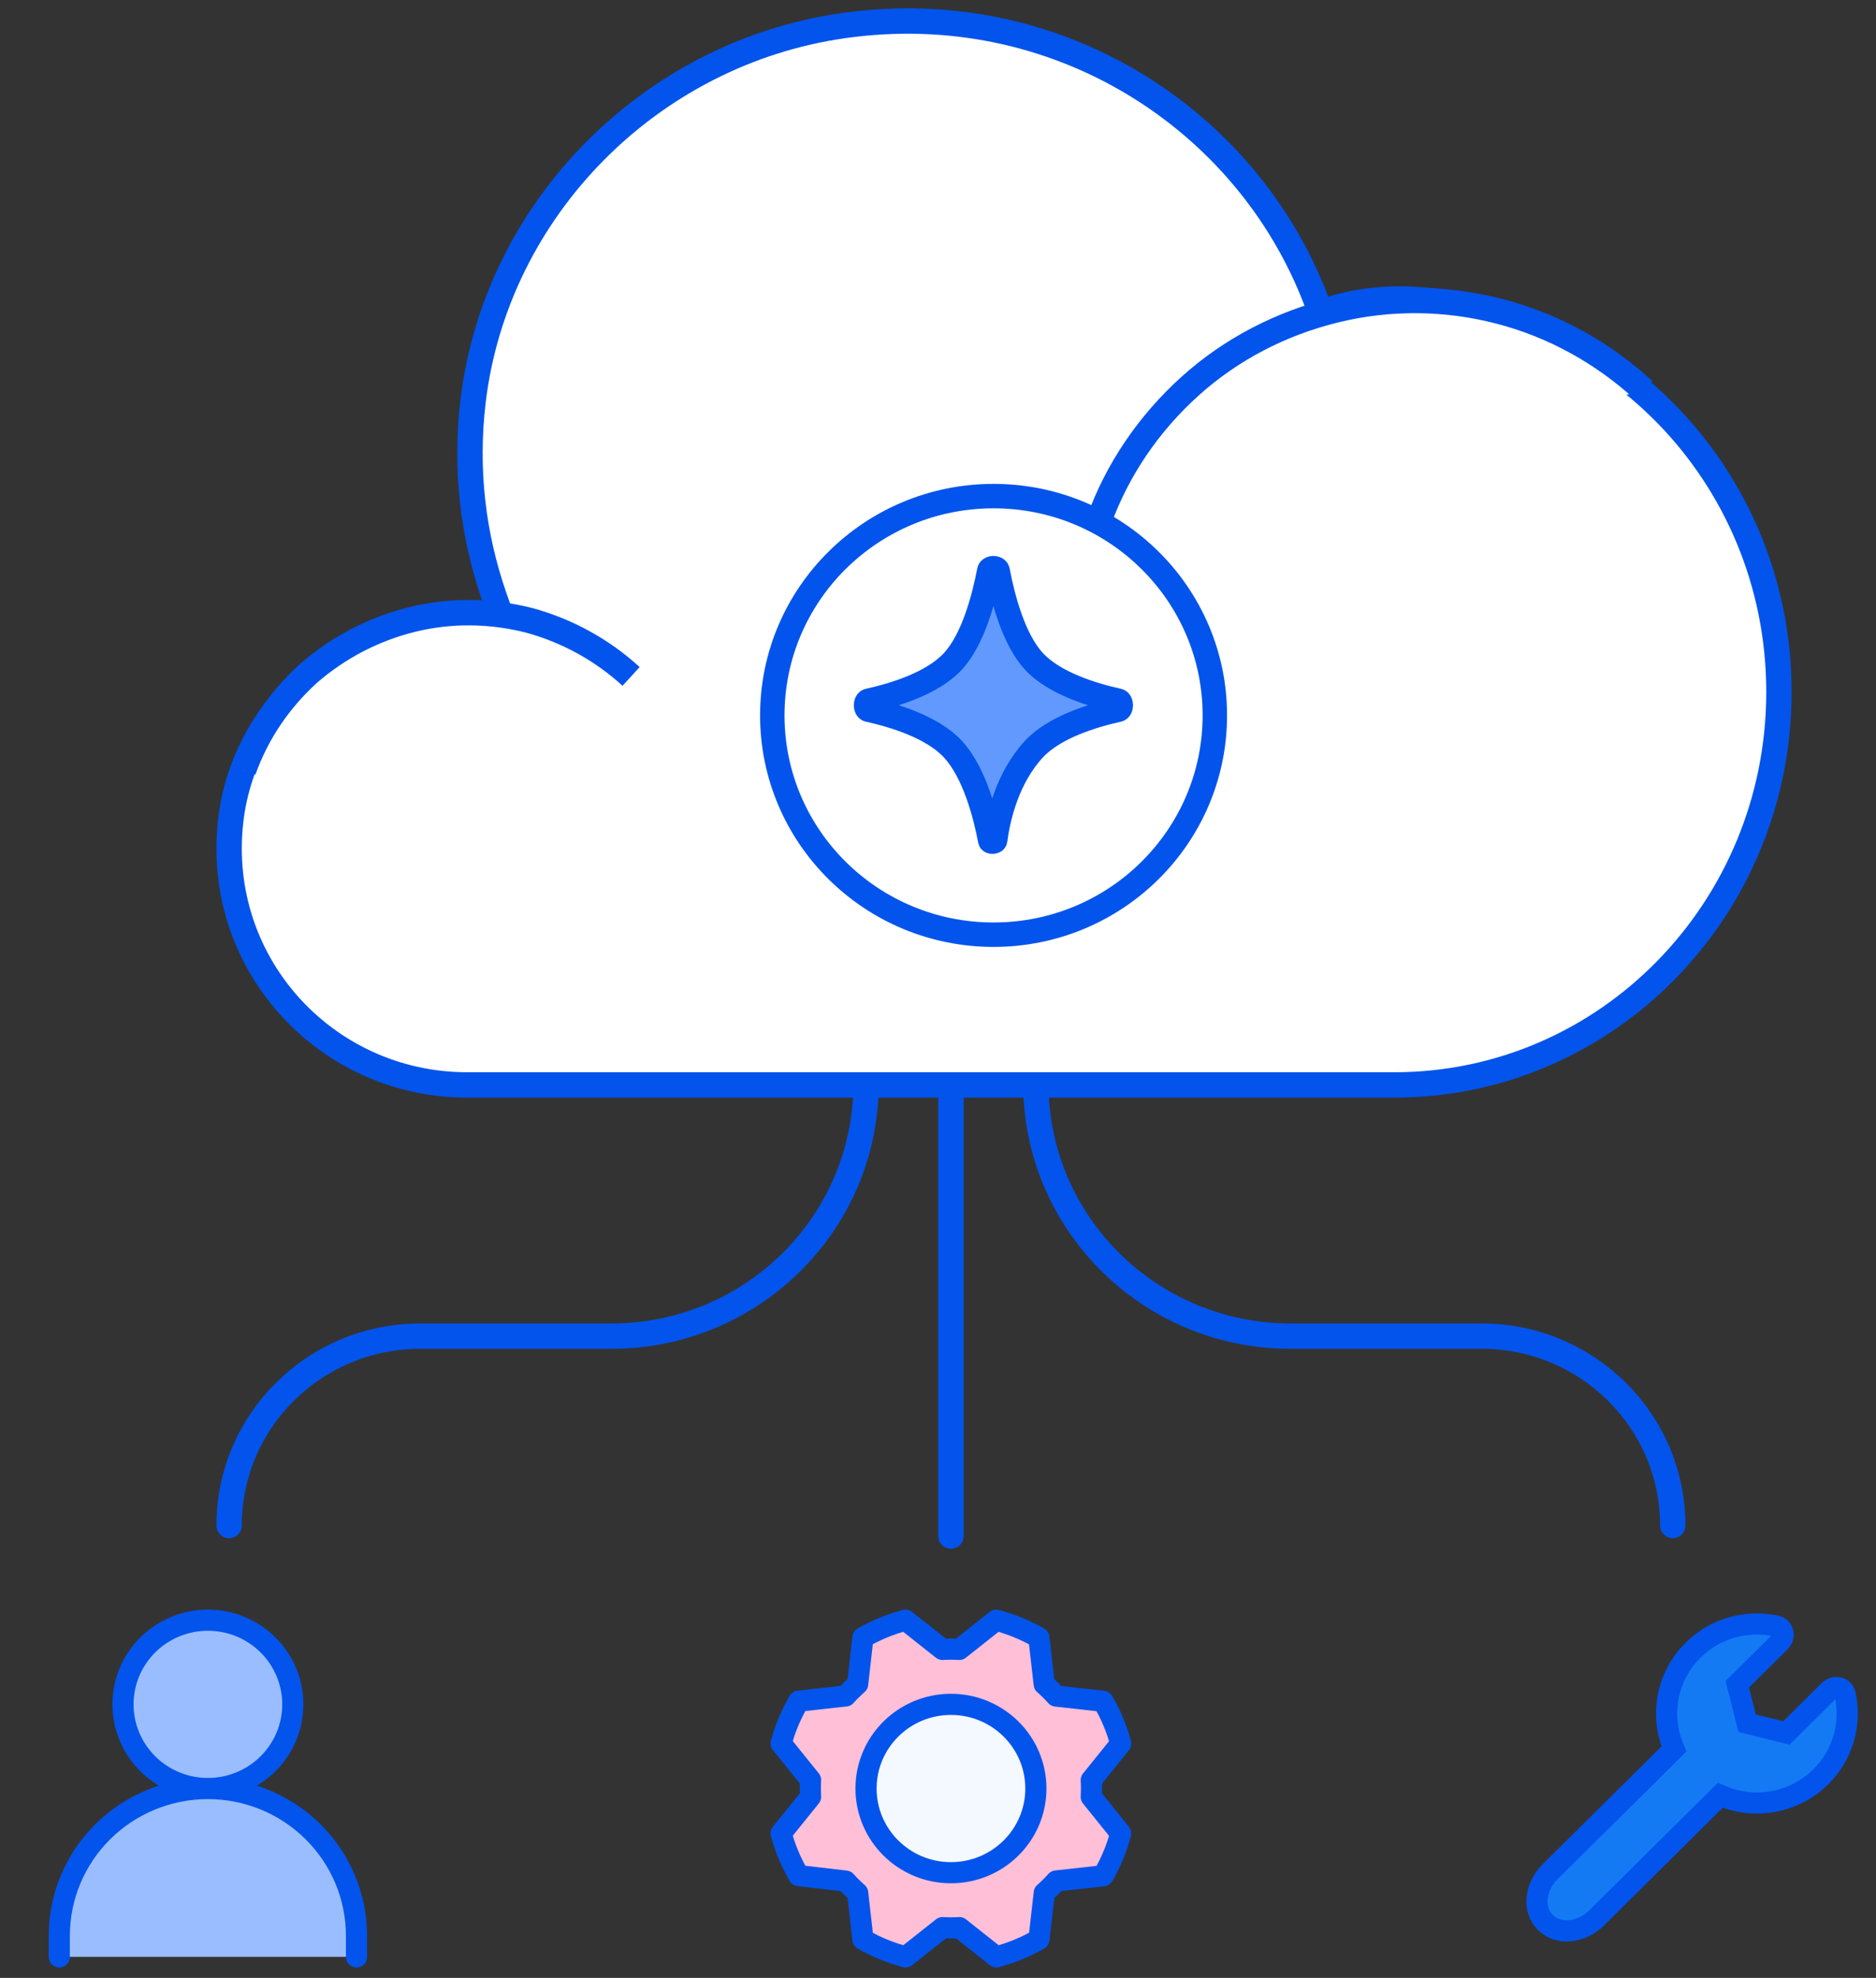
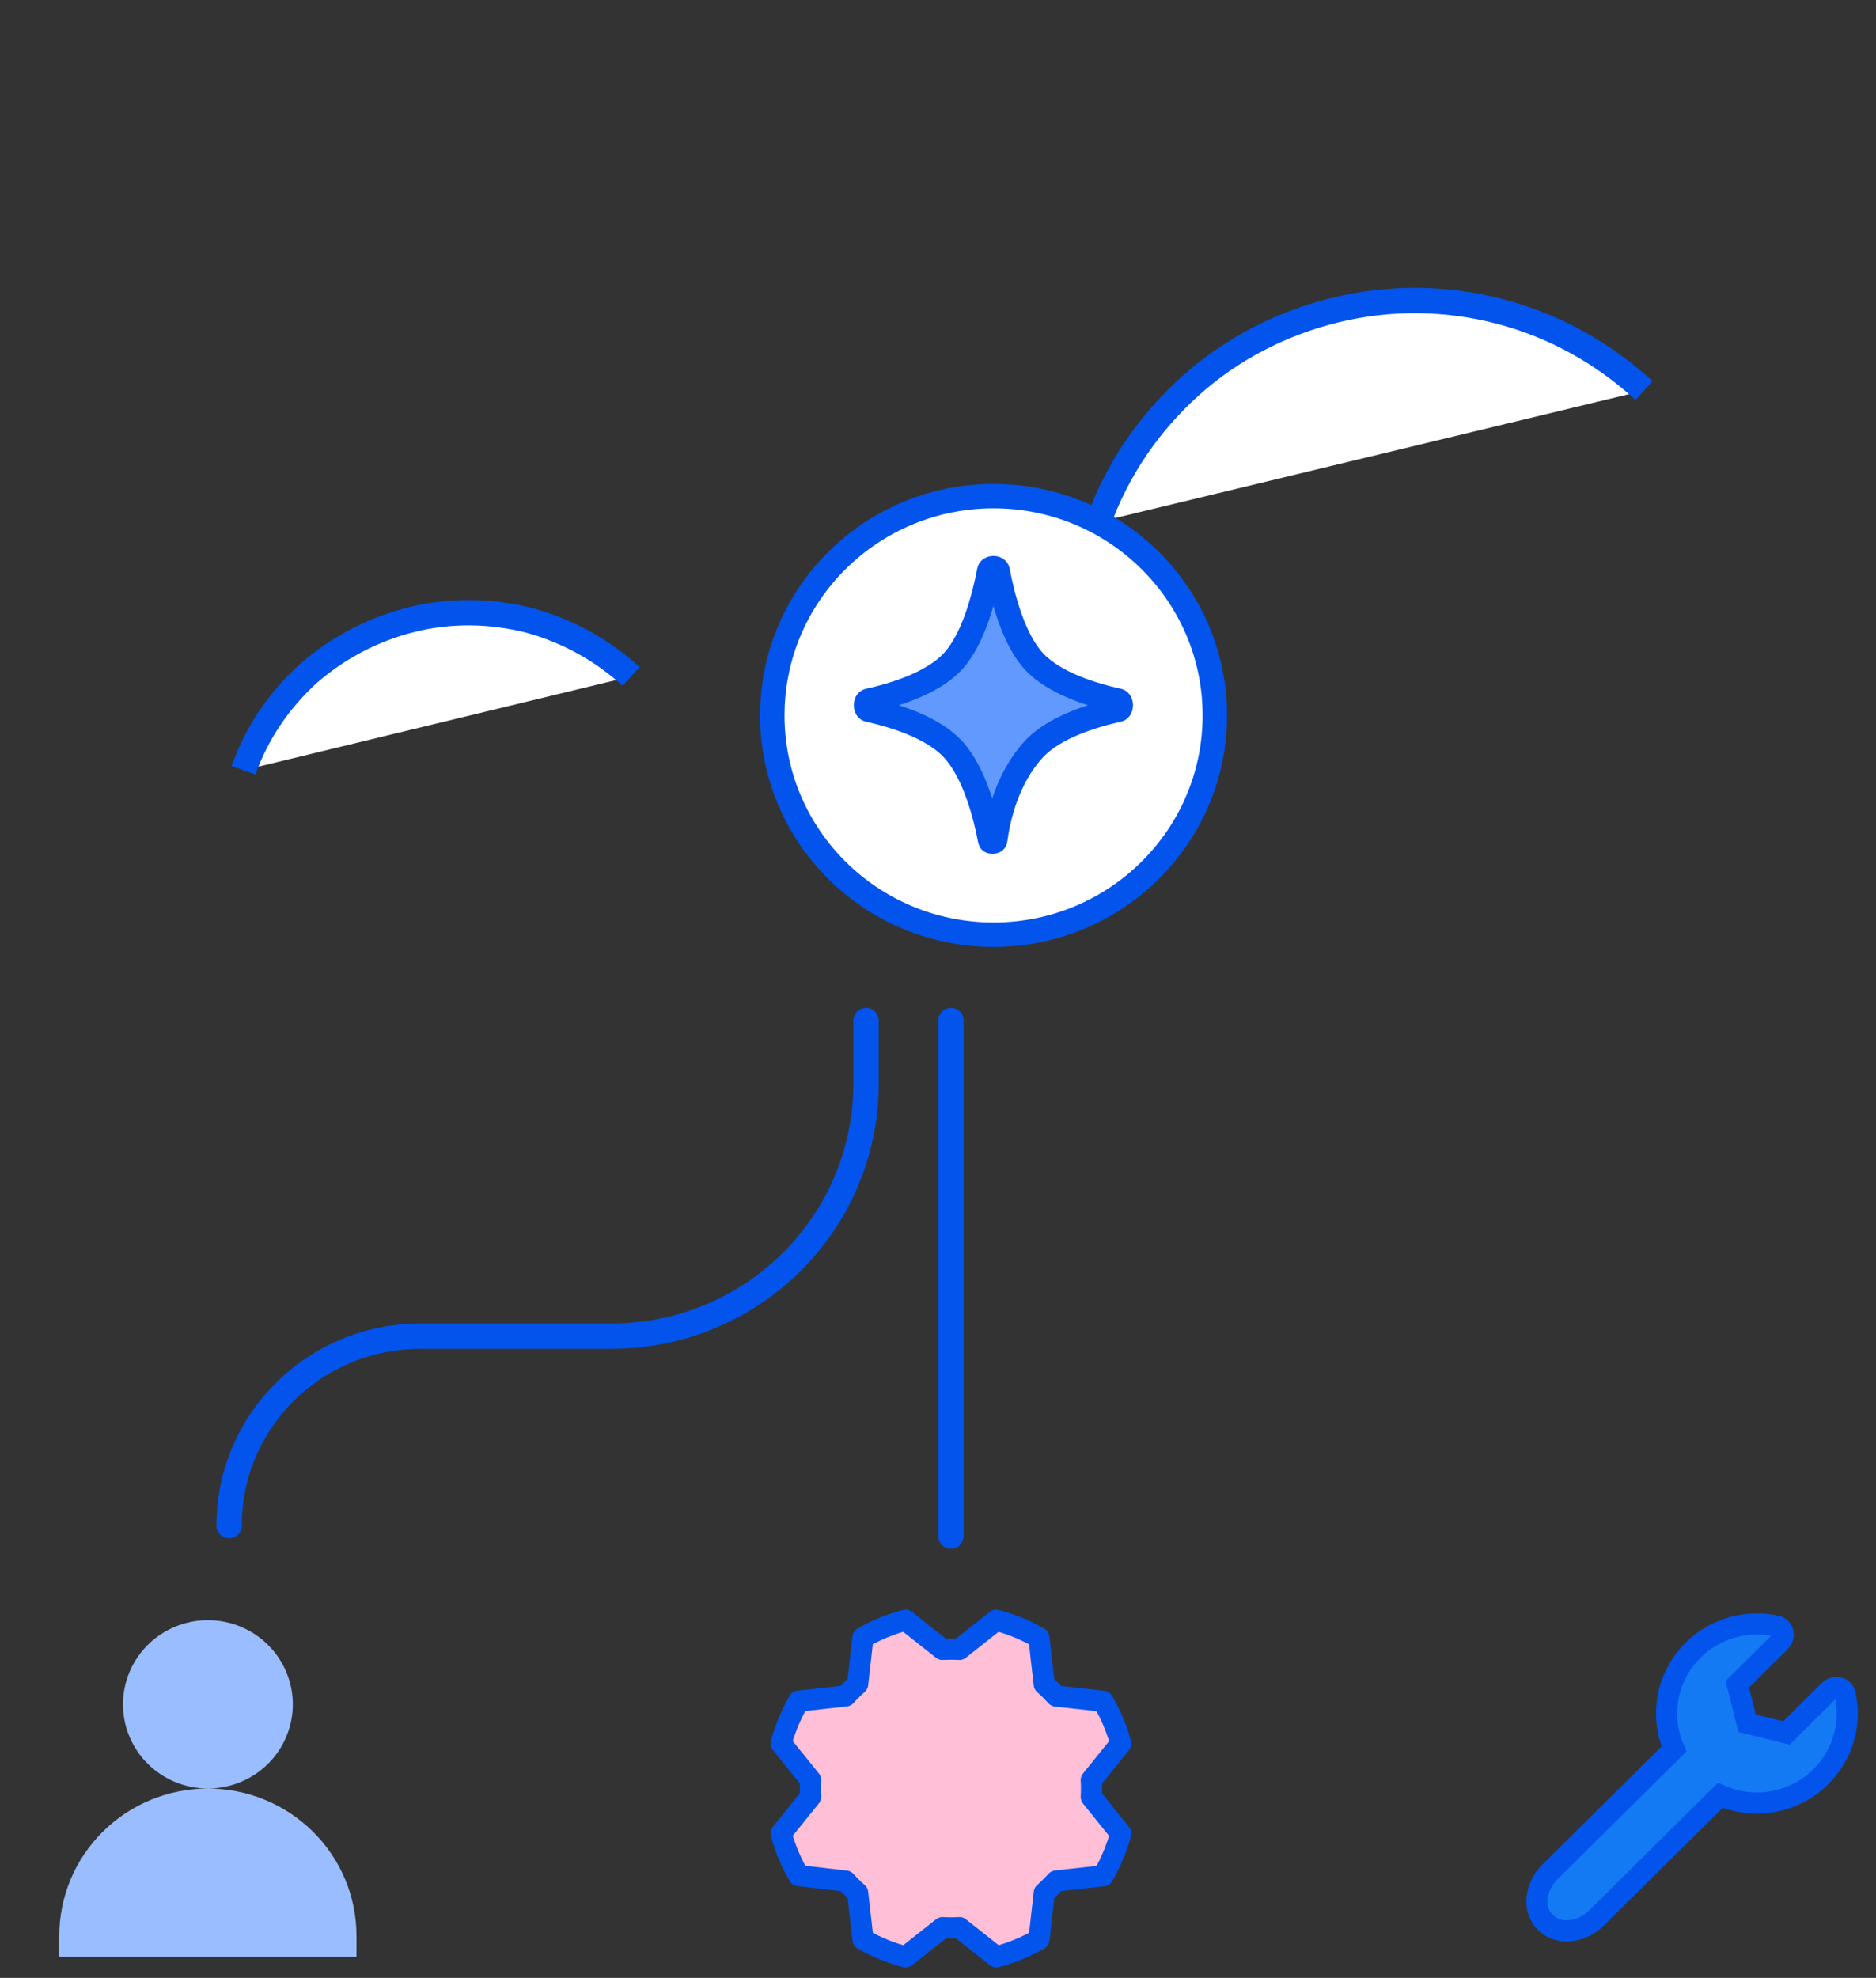
<svg xmlns="http://www.w3.org/2000/svg" width="92" height="97" viewBox="0 0 92 97" fill="none">
  <rect x="0" y="0" width="92" height="97" fill="#333333" stroke="none" />
  <g clip-path="url(#clip0_510_2)">
    <path d="M42.471 50.048V53.144C42.471 59.983 36.877 65.527 29.977 65.527H20.607C15.431 65.527 11.236 69.685 11.236 74.814" stroke="#0254EC" stroke-width="1.244" stroke-linecap="round" stroke-linejoin="round" />
-     <path d="M50.799 50.048V53.144C50.799 59.983 56.392 65.527 63.292 65.527H72.663C77.838 65.527 82.033 69.685 82.033 74.814" stroke="#0254EC" stroke-width="1.244" stroke-linecap="round" stroke-linejoin="round" />
    <path d="M46.635 50.048V75.33" stroke="#0254EC" stroke-width="1.244" stroke-linecap="round" stroke-linejoin="round" />
-     <path d="M68.708 14.661C67.538 14.661 66.442 14.806 65.345 15.132L64.76 15.276L64.541 14.733C61.142 5.821 51.821 -0.229 41.367 1.256C31.9 2.597 24.334 10.241 23.201 19.66C22.799 23.029 23.201 26.253 24.224 29.224L24.517 30.057H23.274C17.426 30.057 12.199 34.187 11.358 39.911C10.335 47.084 15.891 53.207 22.909 53.207H68.379C78.796 53.207 87.24 44.585 87.24 33.934C87.24 23.283 78.796 14.661 68.379 14.661" fill="white" />
-     <path d="M68.708 14.661C67.538 14.661 66.442 14.806 65.345 15.132L64.76 15.276L64.541 14.733C61.142 5.821 51.821 -0.229 41.367 1.256C31.9 2.597 24.334 10.241 23.201 19.66C22.799 23.029 23.201 26.253 24.224 29.224L24.517 30.057H23.274C17.426 30.057 12.199 34.187 11.358 39.911C10.335 47.084 15.891 53.207 22.909 53.207H68.379C78.796 53.207 87.24 44.585 87.24 33.934C87.24 23.283 78.796 14.661 68.379 14.661" stroke="#0254EC" stroke-width="1.244" />
    <path d="M30.949 33.173C29.524 31.869 27.806 30.927 25.942 30.42C24.078 29.949 22.104 29.912 20.203 30.383C18.302 30.854 16.584 31.76 15.122 33.028C13.697 34.332 12.6 35.926 11.942 37.774" fill="white" />
    <path d="M30.949 33.173C29.524 31.869 27.806 30.927 25.942 30.42C24.078 29.949 22.104 29.912 20.203 30.383C18.302 30.854 16.584 31.76 15.122 33.028C13.697 34.332 12.6 35.926 11.942 37.774" stroke="#0254EC" stroke-width="1.244" />
    <path d="M80.624 19.153C78.614 17.305 76.201 15.965 73.569 15.277C70.938 14.588 68.16 14.552 65.492 15.204C62.823 15.856 60.374 17.124 58.364 18.936C56.354 20.747 54.782 23.029 53.868 25.602" fill="white" />
    <path d="M80.624 19.153C78.614 17.305 76.201 15.965 73.569 15.277C70.938 14.588 68.16 14.552 65.492 15.204C62.823 15.856 60.374 17.124 58.364 18.936C56.354 20.747 54.782 23.029 53.868 25.602" stroke="#0254EC" stroke-width="1.244" />
    <path d="M2.907 95.968V94.936C2.907 93.02 3.675 91.183 5.042 89.829C6.409 88.474 8.262 87.713 10.195 87.713C12.128 87.713 13.982 88.474 15.348 89.829C16.715 91.183 17.483 93.02 17.483 94.936V95.968M10.195 87.713C11.3 87.713 12.359 87.278 13.14 86.504C13.921 85.73 14.36 84.68 14.36 83.585C14.36 82.49 13.921 81.441 13.14 80.666C12.359 79.892 11.3 79.457 10.195 79.457C9.091 79.457 8.031 79.892 7.25 80.666C6.469 81.441 6.031 82.49 6.031 83.585C6.031 84.68 6.469 85.73 7.25 86.504C8.031 87.278 9.091 87.713 10.195 87.713Z" fill="#99BDFF" />
-     <path d="M2.907 95.968V94.936C2.907 93.02 3.675 91.183 5.042 89.829C6.409 88.474 8.262 87.713 10.195 87.713M10.195 87.713C12.128 87.713 13.982 88.474 15.348 89.829C16.715 91.183 17.483 93.02 17.483 94.936V95.968M10.195 87.713C11.3 87.713 12.359 87.278 13.14 86.504C13.921 85.73 14.36 84.68 14.36 83.585C14.36 82.49 13.921 81.441 13.14 80.666C12.359 79.892 11.3 79.457 10.195 79.457C9.091 79.457 8.031 79.892 7.25 80.666C6.469 81.441 6.031 82.49 6.031 83.585C6.031 84.68 6.469 85.73 7.25 86.504C8.031 87.278 9.091 87.713 10.195 87.713Z" stroke="#0254EC" stroke-width="1.037" stroke-linecap="round" stroke-linejoin="round" />
    <path d="M39.173 91.985C38.792 91.335 38.501 90.637 38.306 89.911L39.751 88.118C39.735 87.844 39.735 87.569 39.751 87.295L38.306 85.502C38.501 84.776 38.792 84.078 39.172 83.427L41.473 83.171C41.657 82.966 41.853 82.772 42.06 82.59L42.318 80.31C42.973 79.936 43.676 79.649 44.408 79.457L46.217 80.89C46.493 80.874 46.77 80.874 47.047 80.89L48.856 79.458C49.589 79.651 50.293 79.94 50.949 80.316L51.208 82.597C51.414 82.779 51.61 82.973 51.794 83.178L54.094 83.434C54.475 84.084 54.766 84.782 54.961 85.508L53.516 87.301C53.532 87.575 53.532 87.85 53.516 88.124L54.96 89.917C54.767 90.643 54.478 91.341 54.099 91.991L51.798 92.247C51.614 92.453 51.419 92.647 51.212 92.829L50.953 95.108C50.298 95.486 49.594 95.775 48.861 95.968L47.052 94.535C46.776 94.552 46.498 94.552 46.222 94.535L44.413 95.967C43.68 95.776 42.976 95.489 42.32 95.114L42.061 92.833C41.854 92.651 41.658 92.457 41.475 92.252L39.173 91.985Z" fill="#FFBFD6" stroke="#0254EC" stroke-width="1.037" stroke-linecap="round" stroke-linejoin="round" />
-     <path d="M46.635 91.841C48.935 91.841 50.8 89.992 50.8 87.713C50.8 85.433 48.935 83.585 46.635 83.585C44.335 83.585 42.471 85.433 42.471 87.713C42.471 89.992 44.335 91.841 46.635 91.841Z" fill="#F4F8FF" stroke="#0254EC" stroke-width="1.037" stroke-linecap="round" stroke-linejoin="round" />
    <path d="M89.293 87.136C87.96 88.457 85.989 88.76 84.364 88.045L78.297 94.059C77.54 94.808 76.416 94.909 75.786 94.284C75.156 93.66 75.258 92.546 76.014 91.796L82.093 85.771C81.396 84.168 81.708 82.237 83.029 80.928C84.135 79.831 85.68 79.437 87.103 79.743C87.466 79.821 87.558 80.26 87.296 80.52L85.198 82.599L85.68 84.51L87.607 84.987L89.705 82.908C89.968 82.647 90.41 82.739 90.489 83.099C90.797 84.509 90.399 86.04 89.293 87.136Z" fill="#137AF4" stroke="#0254EC" stroke-width="1.037" stroke-linecap="round" />
    <path d="M37.874 35.084C37.874 41.024 42.732 45.839 48.725 45.839C54.718 45.839 59.576 41.024 59.576 35.084C59.576 29.145 54.718 24.33 48.725 24.33C42.732 24.33 37.874 29.145 37.874 35.084Z" fill="white" stroke="#0254EC" stroke-width="1.198" />
    <path d="M48.513 27.991C48.546 27.819 48.889 27.819 48.924 27.991C49.179 29.336 49.711 31.364 50.711 32.441C51.712 33.518 53.595 34.09 54.844 34.365C55.005 34.402 55.005 34.772 54.844 34.807C53.595 35.084 51.712 35.656 50.711 36.731C49.405 38.14 48.955 40.062 48.801 41.216C48.788 41.289 48.575 41.3 48.562 41.227C48.328 39.989 47.794 37.883 46.724 36.733C45.724 35.656 43.84 35.084 42.591 34.807C42.431 34.772 42.431 34.402 42.591 34.365C43.84 34.09 45.724 33.518 46.724 32.441C47.724 31.364 48.256 29.336 48.513 27.991Z" fill="#6199FF" stroke="#0254EC" stroke-width="1.198" />
  </g>
  <defs>
    <clipPath id="clip0_510_2">
      <rect width="91.404" height="97" fill="white" />
    </clipPath>
  </defs>
</svg>